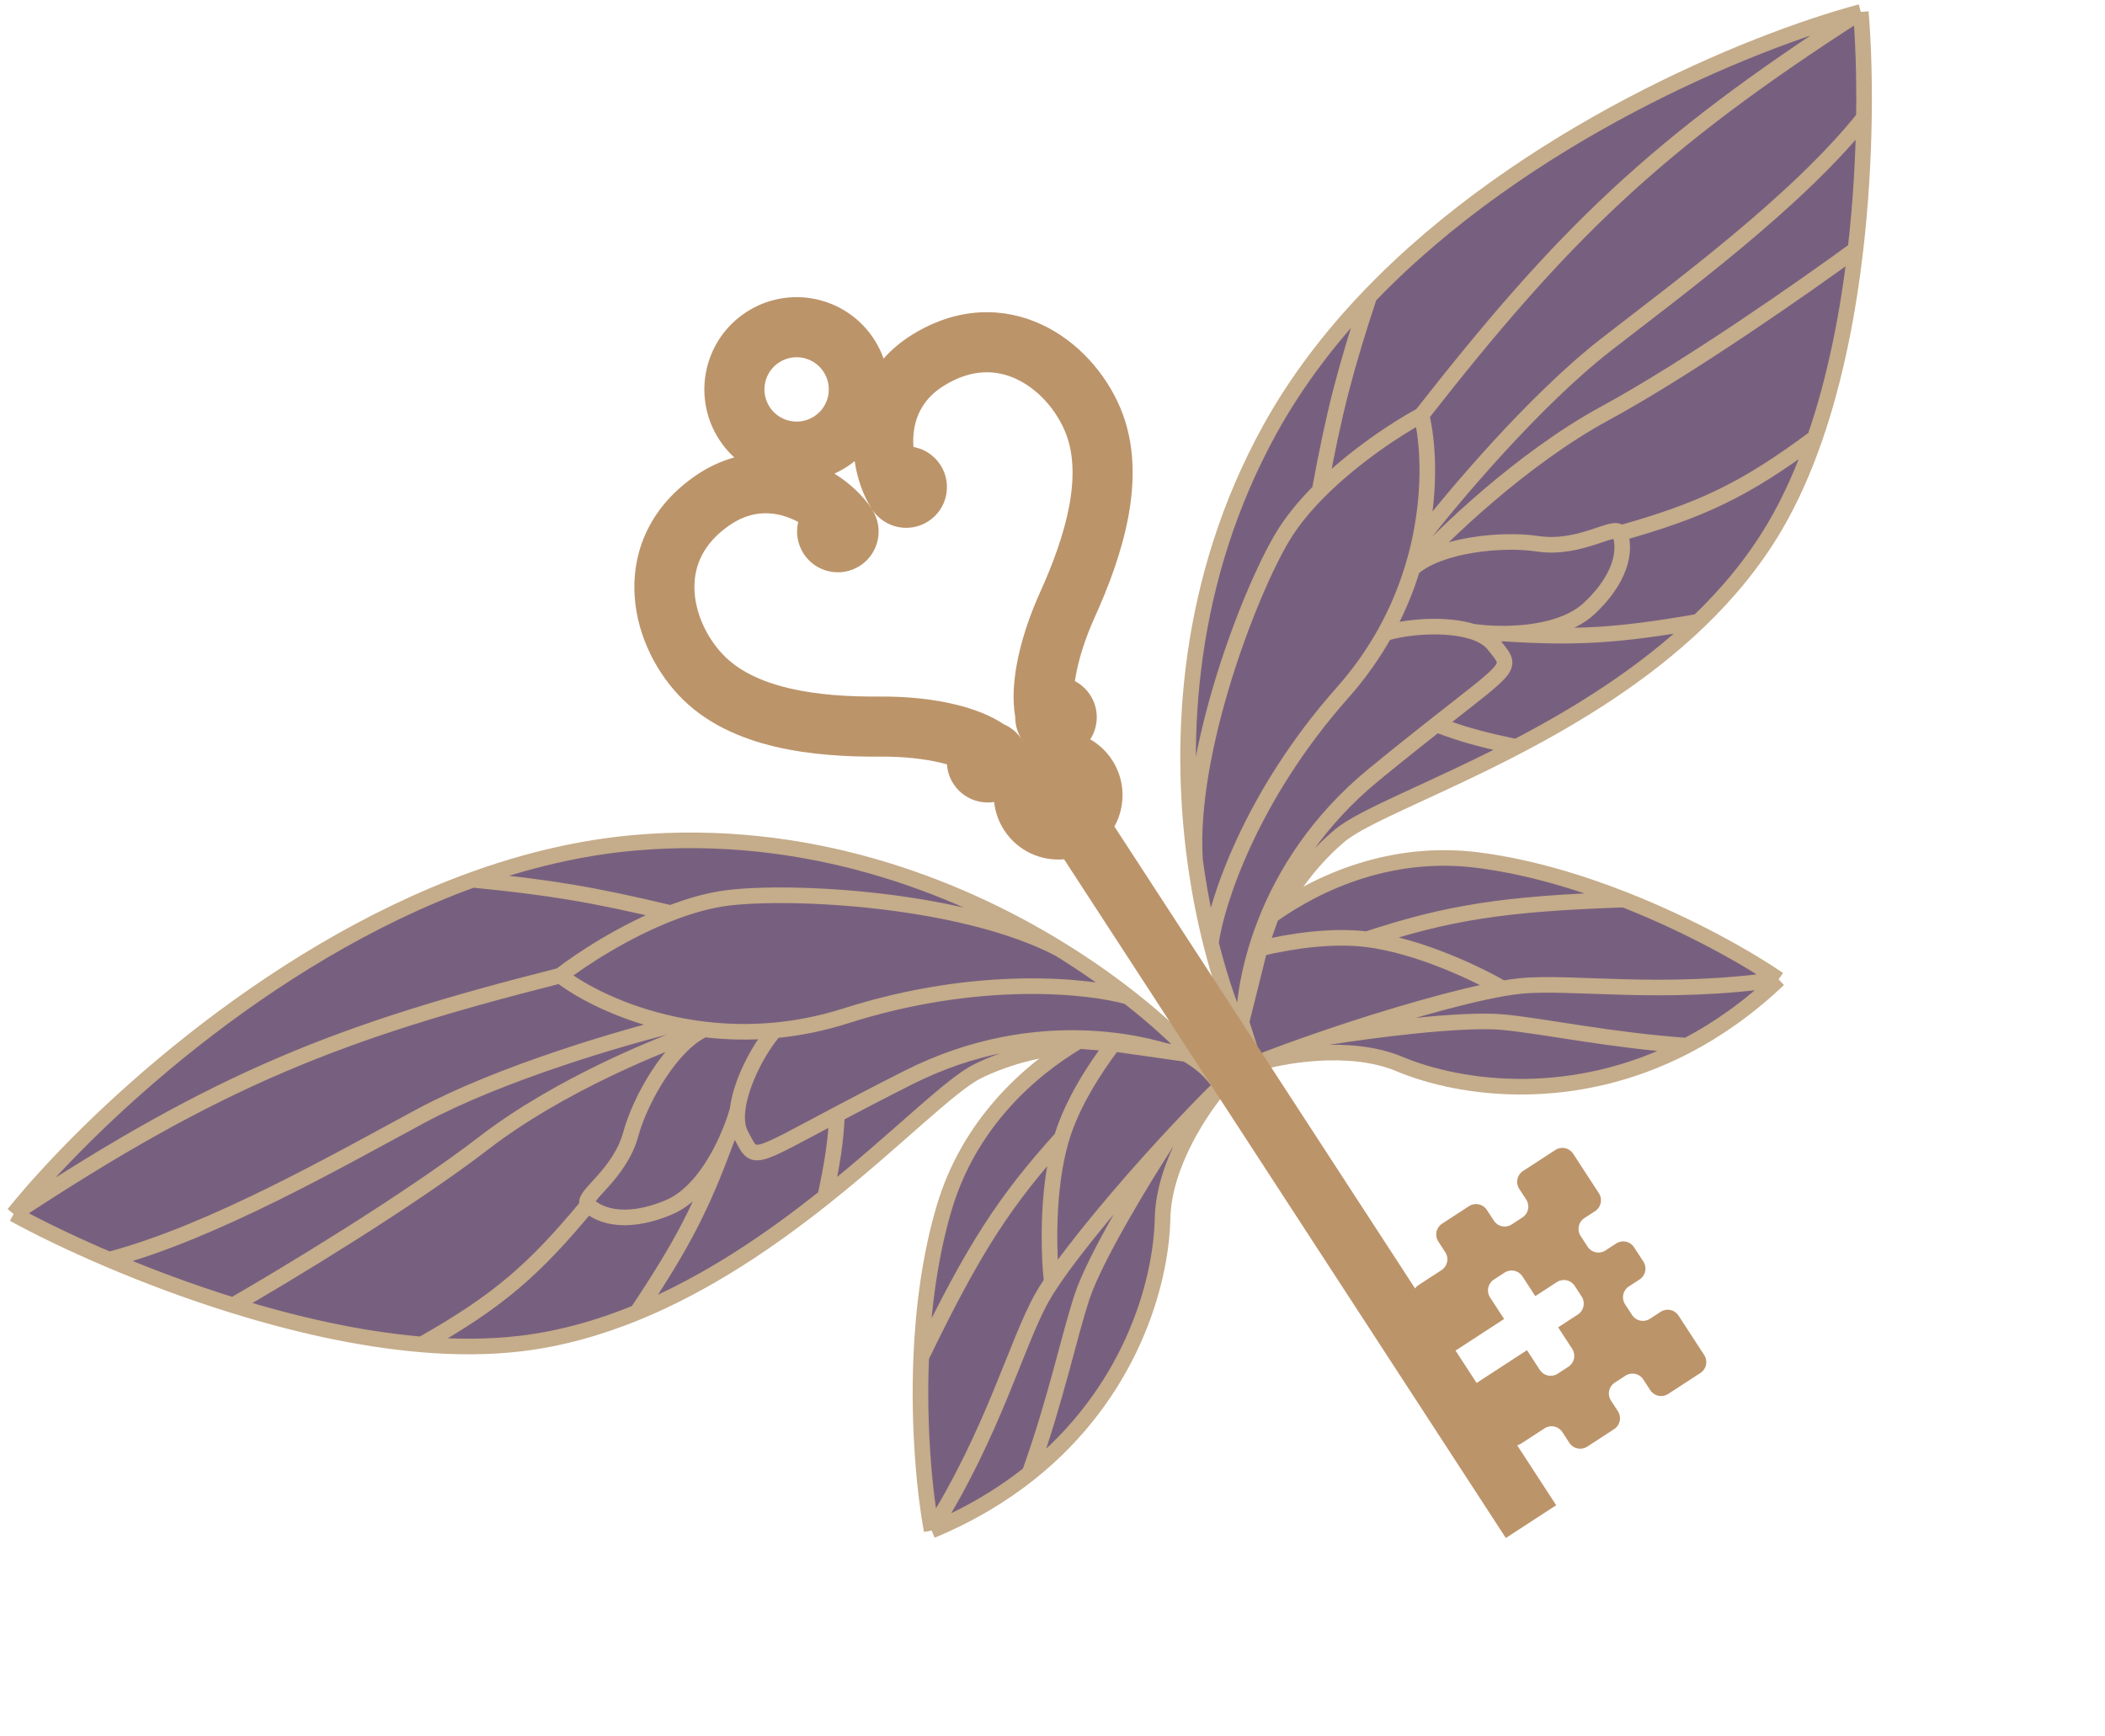
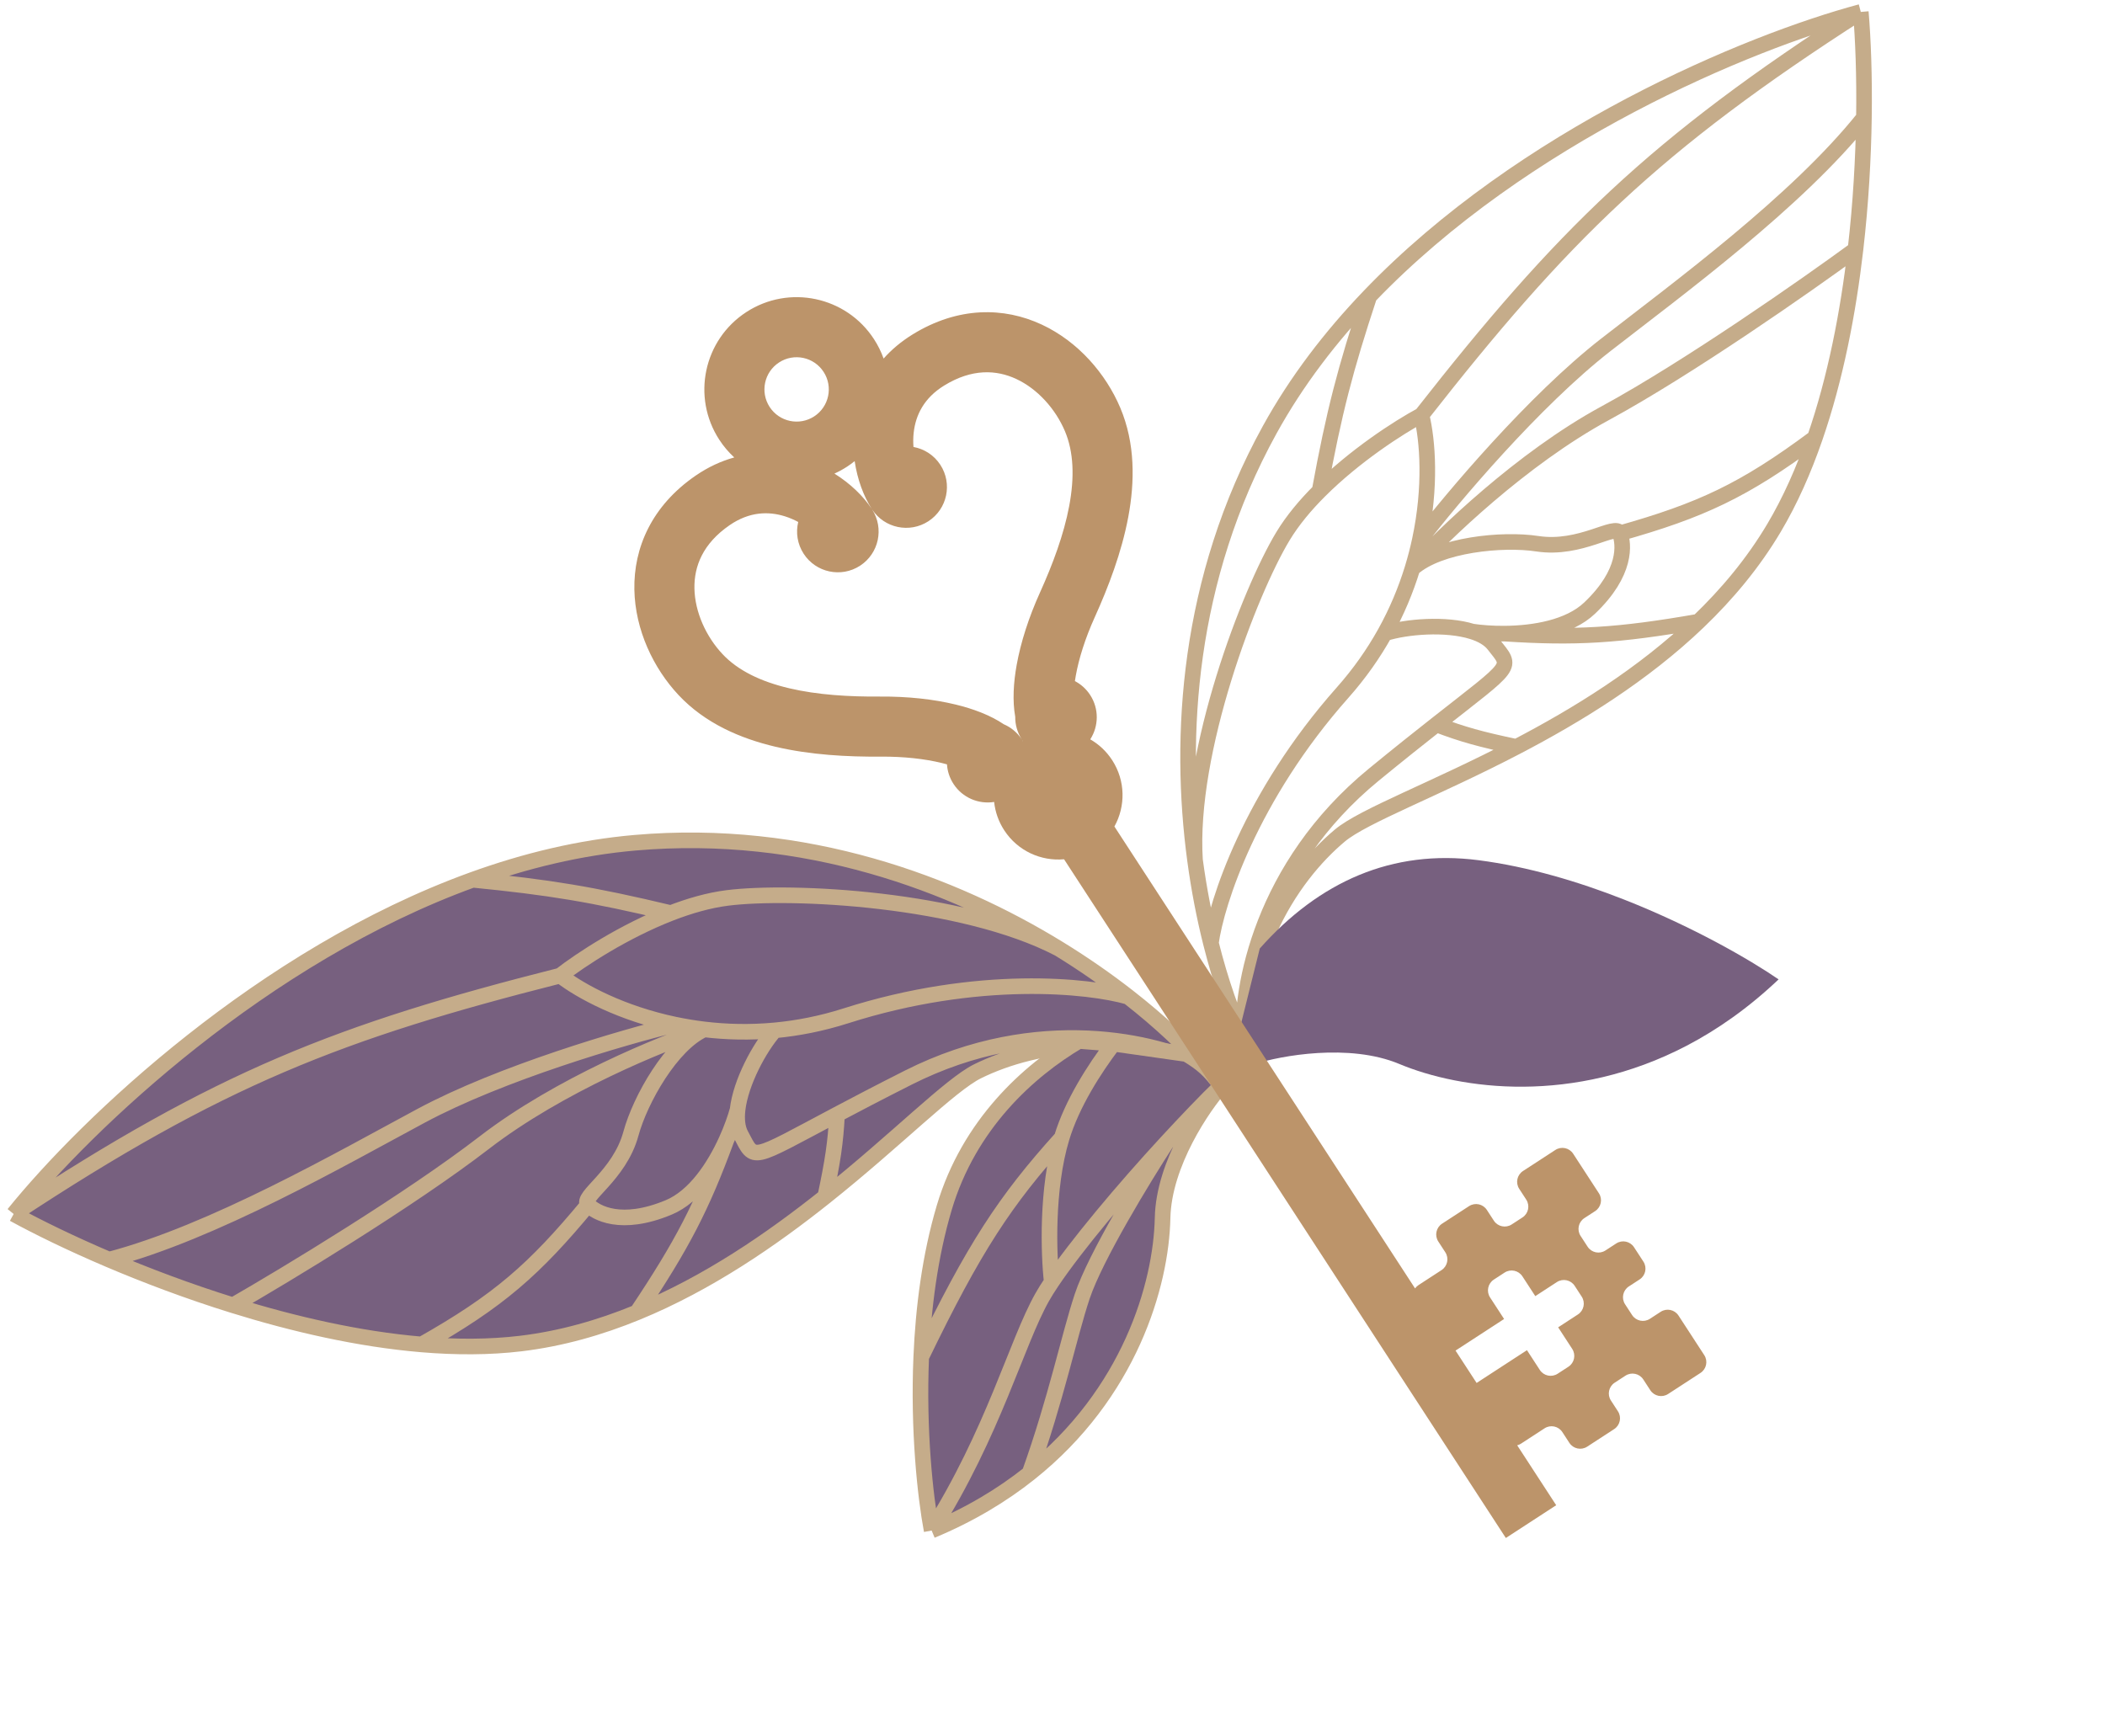
<svg xmlns="http://www.w3.org/2000/svg" width="514" height="424" viewBox="0 0 514 424" fill="none">
-   <path d="M303.698 253.801C300.989 247.965 298.095 239.939 295.677 230.302C294.132 224.148 292.782 217.336 291.798 210.019C287.764 180.021 289.887 141.527 310.027 104.964C316.59 93.05 324.935 82.183 334.363 72.349C371.975 33.116 426.809 10.308 454.371 2.913C454.935 9.564 455.286 18.491 455.136 28.727C454.992 38.54 454.389 49.555 453.073 60.918C451.289 76.316 448.197 92.355 443.166 106.909C440.44 114.795 437.144 122.245 433.18 128.922C428.101 137.475 421.764 145.064 414.722 151.817C401.201 164.783 385.079 174.67 370.266 182.398C350.422 192.75 332.926 199.228 327.174 204.041C321.312 208.947 314.516 216.842 309.732 227.704C306.497 235.049 304.182 243.751 303.698 253.801Z" fill="#77607F" />
  <path d="M303.698 253.801C300.989 247.965 298.095 239.939 295.677 230.302M303.698 253.801C302.834 241.643 307.982 211.693 335.483 189.159C341.591 184.155 346.627 180.15 350.748 176.909M303.698 253.801C304.182 243.751 306.497 235.049 309.732 227.704C314.516 216.842 321.312 208.947 327.174 204.041C332.926 199.228 350.422 192.75 370.266 182.398M454.371 2.913C403.794 35.37 381.354 57.661 347.1 101.376M454.371 2.913C454.935 9.564 455.286 18.491 455.136 28.727M454.371 2.913C426.809 10.308 371.975 33.116 334.363 72.349M295.677 230.302C297.017 220.486 305.326 194.51 327.84 169.138C332.009 164.439 335.397 159.569 338.13 154.676M295.677 230.302C294.132 224.148 292.782 217.336 291.798 210.019M347.1 101.376C348.645 107.646 349.464 118.917 346.694 131.867M347.1 101.376C341.487 104.389 330.833 111.268 322.218 119.872M291.798 210.019C287.764 180.021 289.887 141.527 310.027 104.964C316.59 93.05 324.935 82.183 334.363 72.349M291.798 210.019C290.114 183.541 305.095 144.491 313.266 130.963C315.611 127.08 318.749 123.336 322.218 119.872M338.13 154.676C343.427 152.988 353.073 152.212 359.511 154.23M338.13 154.676C341.099 149.359 343.296 144.015 344.885 138.834M359.511 154.23C361.754 154.932 363.607 155.974 364.752 157.433C369.311 163.243 369.826 161.904 350.748 176.909M359.511 154.23C361.524 154.535 364.334 154.769 367.473 154.739M395.546 130.236C396.539 132.837 397.302 139.802 388.16 148.497C383.11 153.3 374.475 154.674 367.473 154.739M395.546 130.236C394.553 127.635 386.032 134.41 375.389 132.784C366.874 131.484 351.407 133.001 344.885 138.834M395.546 130.236C415.279 124.662 425.802 119.832 443.166 106.909M344.885 138.834C345.609 136.471 346.207 134.143 346.694 131.867M344.885 138.834C352.116 130.788 371.645 111.945 391.911 100.938C412.177 89.93 441.13 69.672 453.073 60.918M346.694 131.867C354.543 121.653 374.628 97.815 392.171 84.169C409.715 70.523 438.79 49.23 455.136 28.727M455.136 28.727C454.992 38.54 454.389 49.555 453.073 60.918M453.073 60.918C451.289 76.316 448.197 92.355 443.166 106.909M443.166 106.909C440.44 114.795 437.144 122.245 433.18 128.922C428.101 137.475 421.764 145.064 414.722 151.817M367.473 154.739C384.653 155.84 394.961 155.265 414.722 151.817M414.722 151.817C401.201 164.783 385.079 174.67 370.266 182.398M322.218 119.872C325.783 100.468 328.504 90.118 334.363 72.349M350.748 176.909C357.213 179.377 361.568 180.561 370.266 182.398" stroke="#C5AC8A" stroke-width="3.809" />
  <path d="M293.746 260.278C289.507 255.438 283.34 249.542 275.507 243.429C270.505 239.525 264.824 235.533 258.532 231.67C232.736 215.836 196.68 202.191 155.093 205.802C141.542 206.978 128.227 210.209 115.417 214.848C64.316 233.353 21.258 274.256 3.337 296.464C9.189 299.672 17.21 303.608 26.63 307.616C35.661 311.458 45.977 315.366 56.9 318.763C71.701 323.367 87.618 327.033 102.964 328.326C111.278 329.026 119.424 329.03 127.135 328.108C137.012 326.928 146.516 324.206 155.543 320.501C172.873 313.388 188.441 302.65 201.505 292.234C219.005 278.282 232.012 264.907 238.742 261.596C245.601 258.222 255.572 255.205 267.441 255.229C275.467 255.245 284.361 256.652 293.746 260.278Z" fill="#77607F" />
  <path d="M293.746 260.278C289.507 255.438 283.34 249.542 275.507 243.429M293.746 260.278C282.979 254.566 253.509 247.146 221.77 263.168C214.722 266.726 209.021 269.71 204.388 272.166M293.746 260.278C284.361 256.652 275.467 255.245 267.441 255.229C255.572 255.205 245.601 258.222 238.742 261.596C232.012 264.907 219.005 278.282 201.505 292.234M3.337 296.464C53.493 263.36 82.96 251.868 136.801 238.247M3.337 296.464C9.189 299.672 17.21 303.608 26.63 307.616M3.337 296.464C21.258 274.256 64.316 233.353 115.417 214.848M275.507 243.429C265.989 240.68 238.874 237.76 206.558 248.073C200.574 249.983 194.749 251.108 189.169 251.626M275.507 243.429C270.505 239.525 264.824 235.533 258.532 231.67M136.801 238.247C141.909 242.199 151.883 247.511 164.845 250.221M136.801 238.247C141.829 234.334 152.433 227.378 163.788 222.985M258.532 231.67C232.736 215.836 196.68 202.191 155.093 205.802C141.542 206.978 128.227 210.209 115.417 214.848M258.532 231.67C235.003 219.409 193.231 217.296 177.554 219.29C173.053 219.862 168.36 221.216 163.788 222.985M189.169 251.626C185.48 255.786 180.865 264.291 180.103 270.996M189.169 251.626C183.105 252.188 177.329 252.033 171.948 251.388M180.103 270.996C179.838 273.33 180.039 275.447 180.91 277.085C184.377 283.605 182.944 283.534 204.388 272.166M180.103 270.996C179.568 272.96 178.643 275.624 177.346 278.482M143.574 294.229C145.55 296.19 151.61 299.708 163.262 294.87C169.698 292.197 174.451 284.858 177.346 278.482M143.574 294.229C141.598 292.268 151.242 287.221 154.066 276.83C156.325 268.518 163.974 254.99 171.948 251.388M143.574 294.229C130.487 310.016 121.81 317.682 102.964 328.326M171.948 251.388C169.495 251.094 167.124 250.698 164.845 250.221M171.948 251.388C161.663 254.742 136.527 264.97 118.257 279.043C99.986 293.116 69.74 311.387 56.9 318.763M164.845 250.221C152.328 253.263 122.399 261.975 102.819 272.491C83.238 283.007 51.995 300.971 26.63 307.616M26.63 307.616C35.661 311.458 45.977 315.366 56.9 318.763M56.9 318.763C71.701 323.367 87.618 327.033 102.964 328.326M102.964 328.326C111.278 329.026 119.424 329.03 127.135 328.108C137.012 326.928 146.516 324.206 155.543 320.501M177.346 278.482C171.396 294.636 166.697 303.829 155.543 320.501M155.543 320.501C172.873 313.388 188.441 302.65 201.505 292.234M163.788 222.985C144.602 218.388 134.037 216.685 115.417 214.848M204.388 272.166C204.028 279.076 203.346 283.538 201.505 292.234" stroke="#C5AC8A" stroke-width="3.809" />
-   <path d="M341.666 259.824C329.411 254.701 312.621 257.832 306.395 259.845L303.131 249.63L307.613 231.631L310.418 223.635C322.117 215.278 339.956 207.357 360.973 210.063C373.165 211.632 385.461 215.315 396.577 219.686C413.239 226.236 427.253 234.332 434.299 239.172C426.969 246.13 419.409 251.423 411.866 255.366C384.181 269.836 356.725 266.12 341.666 259.824Z" fill="#77607F" />
-   <path d="M306.395 259.845C312.621 257.832 329.411 254.701 341.666 259.824C356.725 266.12 384.181 269.836 411.866 255.366M306.395 259.845C311.067 257.92 318.169 255.385 324.44 253.247M306.395 259.845L303.131 249.63L307.613 231.631M434.299 239.172C406.093 243.279 384.08 239.549 371.277 240.782C370.01 240.904 368.54 241.115 366.905 241.402M434.299 239.172C427.253 234.332 413.239 226.236 396.577 219.686M434.299 239.172C426.969 246.13 419.409 251.423 411.866 255.366M333.738 229.377C346.62 230.969 361.217 238.057 366.905 241.402M333.738 229.377C353.408 222.915 366.943 220.682 396.577 219.686M333.738 229.377C325.123 228.313 315.162 229.827 307.613 231.631M366.905 241.402C356.455 243.239 339.212 248.212 324.44 253.247M396.577 219.686C385.461 215.315 373.165 211.632 360.973 210.063C339.956 207.357 322.117 215.278 310.418 223.635L307.613 231.631M324.44 253.247C334.454 251.638 357.006 248.663 367.103 249.63C377.2 250.597 392.579 253.953 411.866 255.366" stroke="#C5AC8A" stroke-width="3.809" />
+   <path d="M341.666 259.824C329.411 254.701 312.621 257.832 306.395 259.845L303.131 249.63L307.613 231.631C322.117 215.278 339.956 207.357 360.973 210.063C373.165 211.632 385.461 215.315 396.577 219.686C413.239 226.236 427.253 234.332 434.299 239.172C426.969 246.13 419.409 251.423 411.866 255.366C384.181 269.836 356.725 266.12 341.666 259.824Z" fill="#77607F" />
  <path d="M283.881 297.434C284.158 284.154 293.82 270.069 298.181 265.192C295.374 261.302 293.468 259.684 289.703 257.413L271.889 254.882L263.443 254.209C251.065 261.523 236.599 274.627 230.563 294.939C227.062 306.723 225.451 319.456 224.946 331.391C224.189 349.278 225.918 365.37 227.49 373.772C236.821 369.887 244.721 365.118 251.38 359.817C275.821 340.362 283.54 313.752 283.881 297.434Z" fill="#77607F" />
  <path d="M298.181 265.192C293.82 270.069 284.158 284.154 283.881 297.434C283.54 313.752 275.821 340.362 251.38 359.817M298.181 265.192C294.529 268.685 289.335 274.151 284.842 279.02M298.181 265.192C295.374 261.302 293.468 259.684 289.703 257.413L271.889 254.882M227.49 373.772C242.666 349.645 248.169 328.006 254.48 316.799C255.104 315.689 255.892 314.431 256.817 313.052M227.49 373.772C225.918 365.37 224.189 349.278 224.946 331.391M227.49 373.772C236.821 369.887 244.721 365.118 251.38 359.817M259.251 277.857C255.491 290.281 256.061 306.497 256.817 313.052M259.251 277.857C245.378 293.226 237.856 304.698 224.946 331.391M259.251 277.857C261.766 269.549 267.184 261.054 271.889 254.882M256.817 313.052C262.727 304.241 274.256 290.489 284.842 279.02M224.946 331.391C225.451 319.456 227.062 306.723 230.563 294.939C236.599 274.627 251.065 261.523 263.443 254.209L271.889 254.882M284.842 279.02C279.316 287.525 267.464 306.941 264.26 316.565C261.056 326.189 257.898 341.61 251.38 359.817" stroke="#C5AC8A" stroke-width="3.809" />
  <path fill-rule="evenodd" clip-rule="evenodd" d="M187.933 99.386C185.565 95.749 186.595 90.88 190.233 88.513C193.87 86.145 198.739 87.175 201.106 90.813C203.474 94.45 202.444 99.319 198.806 101.686C195.169 104.054 190.3 103.024 187.933 99.386ZM182.23 76.218C171.802 83.005 168.85 96.96 175.637 107.389C176.695 109.014 177.927 110.458 179.293 111.711C176.152 112.574 172.976 114.014 169.854 116.158C159.147 123.514 154.703 133.777 154.9 143.995C155.09 153.845 159.552 163.199 165.719 169.77C172.16 176.634 180.774 180.338 189.322 182.355C197.894 184.377 206.979 184.838 215.016 184.777C220.727 184.733 225.849 185.329 229.913 186.319C230.375 186.431 230.815 186.547 231.233 186.664C231.34 188.314 231.859 189.96 232.825 191.444C235.04 194.847 238.984 196.448 242.75 195.844C243.002 198.236 243.808 200.606 245.21 202.76C248.5 207.815 254.205 210.352 259.821 209.842L367.697 375.591L379.992 367.589L370.471 352.96C370.796 352.877 371.111 352.741 371.404 352.55L377.148 348.812C378.603 347.865 380.55 348.276 381.497 349.731L383.212 352.366C384.159 353.821 386.107 354.233 387.562 353.286L394.148 348.999C395.604 348.052 396.015 346.105 395.068 344.65L393.354 342.015C392.407 340.56 392.818 338.613 394.274 337.666L396.908 335.951C398.363 335.004 400.311 335.416 401.258 336.871L402.972 339.505C403.92 340.961 405.867 341.372 407.322 340.425L415.226 335.281C416.681 334.334 417.093 332.387 416.146 330.932L409.858 321.271C408.911 319.816 406.964 319.404 405.509 320.351L402.874 322.066C401.419 323.013 399.472 322.601 398.525 321.146L396.81 318.511C395.863 317.056 396.275 315.109 397.73 314.162L400.365 312.447C401.82 311.5 402.232 309.553 401.285 308.098L398.998 304.585C398.051 303.13 396.104 302.718 394.649 303.665L392.014 305.379C390.559 306.326 388.612 305.915 387.665 304.46L385.95 301.825C385.003 300.37 385.415 298.422 386.87 297.475L389.505 295.761C390.96 294.814 391.372 292.866 390.424 291.411L384.137 281.751C383.19 280.295 381.243 279.884 379.788 280.831L371.883 285.975C370.428 286.922 370.016 288.869 370.964 290.324L372.678 292.959C373.625 294.414 373.213 296.362 371.758 297.309L369.124 299.023C367.669 299.97 365.721 299.558 364.774 298.103L363.059 295.469C362.112 294.014 360.165 293.602 358.71 294.549L352.123 298.836C350.668 299.783 350.256 301.73 351.203 303.185L352.918 305.82C353.865 307.275 353.453 309.222 351.998 310.169L346.379 313.826C346.039 314.048 345.754 314.325 345.531 314.64L272.116 201.84C274.857 196.912 274.848 190.668 271.557 185.613C270.153 183.454 268.308 181.755 266.218 180.556C268.28 177.359 268.407 173.118 266.197 169.723C265.231 168.239 263.936 167.097 262.471 166.332C262.533 165.902 262.605 165.453 262.689 164.986C263.43 160.868 264.959 155.943 267.311 150.739C270.621 143.416 273.878 134.922 275.5 126.265C277.117 117.633 277.217 108.257 273.55 99.588C270.038 91.288 263.292 83.421 254.363 79.26C245.099 74.942 233.916 74.85 222.855 81.662C220.029 83.402 217.681 85.4 215.757 87.565C215.174 85.927 214.391 84.331 213.401 82.81C206.614 72.382 192.659 69.43 182.23 76.218ZM355.414 329.825L360.559 337.729L372.854 329.727L375.997 334.557C376.944 336.013 378.892 336.424 380.347 335.477L382.982 333.763C384.437 332.816 384.849 330.868 383.902 329.413L380.472 324.144L385.302 321C386.757 320.053 387.169 318.106 386.222 316.651L384.507 314.016C383.56 312.561 381.613 312.149 380.158 313.096L374.889 316.525L371.745 311.695C370.798 310.24 368.85 309.828 367.395 310.775L364.761 312.49C363.306 313.437 362.894 315.384 363.841 316.839L367.27 322.109L355.414 329.825ZM249.808 181.015L249.785 181.029C249.708 180.896 249.627 180.764 249.543 180.633C249.629 180.763 249.717 180.89 249.808 181.015ZM208.692 112.614C208.094 113.097 207.466 113.553 206.809 113.982C205.818 114.626 204.796 115.183 203.751 115.654C207.644 118.089 210.809 121.162 212.857 124.266L212.892 124.319C210.889 121.221 209.359 117.122 208.692 112.614ZM212.952 124.411C215.922 129.015 214.613 135.159 210.016 138.15C205.409 141.149 199.242 139.845 196.243 135.237C194.688 132.848 194.29 130.04 194.909 127.471C193.914 126.933 192.826 126.458 191.664 126.093C187.646 124.83 182.988 124.934 178.161 128.25C171.589 132.765 169.464 138.342 169.567 143.713C169.678 149.452 172.385 155.436 176.416 159.731C180.172 163.734 185.729 166.434 192.69 168.077C199.628 169.713 207.39 170.165 214.903 170.107C221.633 170.056 227.977 170.749 233.384 172.065C237.625 173.098 241.787 174.633 245.096 176.866C246.827 177.607 248.366 178.846 249.479 180.534C248.387 178.835 247.877 176.927 247.899 175.047C247.196 171.115 247.478 166.686 248.251 162.388C249.236 156.911 251.171 150.83 253.943 144.697C257.038 137.85 259.768 130.57 261.081 123.564C262.398 116.534 262.178 110.36 260.039 105.304C257.744 99.88 253.368 94.981 248.166 92.556C243.297 90.287 237.337 89.972 230.547 94.153C225.561 97.224 223.58 101.441 223.108 105.627C222.971 106.837 222.965 108.024 223.054 109.152C225.654 109.626 228.06 111.127 229.615 113.516C232.614 118.124 231.31 124.29 226.702 127.289C222.106 130.281 215.959 128.991 212.952 124.411Z" fill="#BC946A" />
</svg>